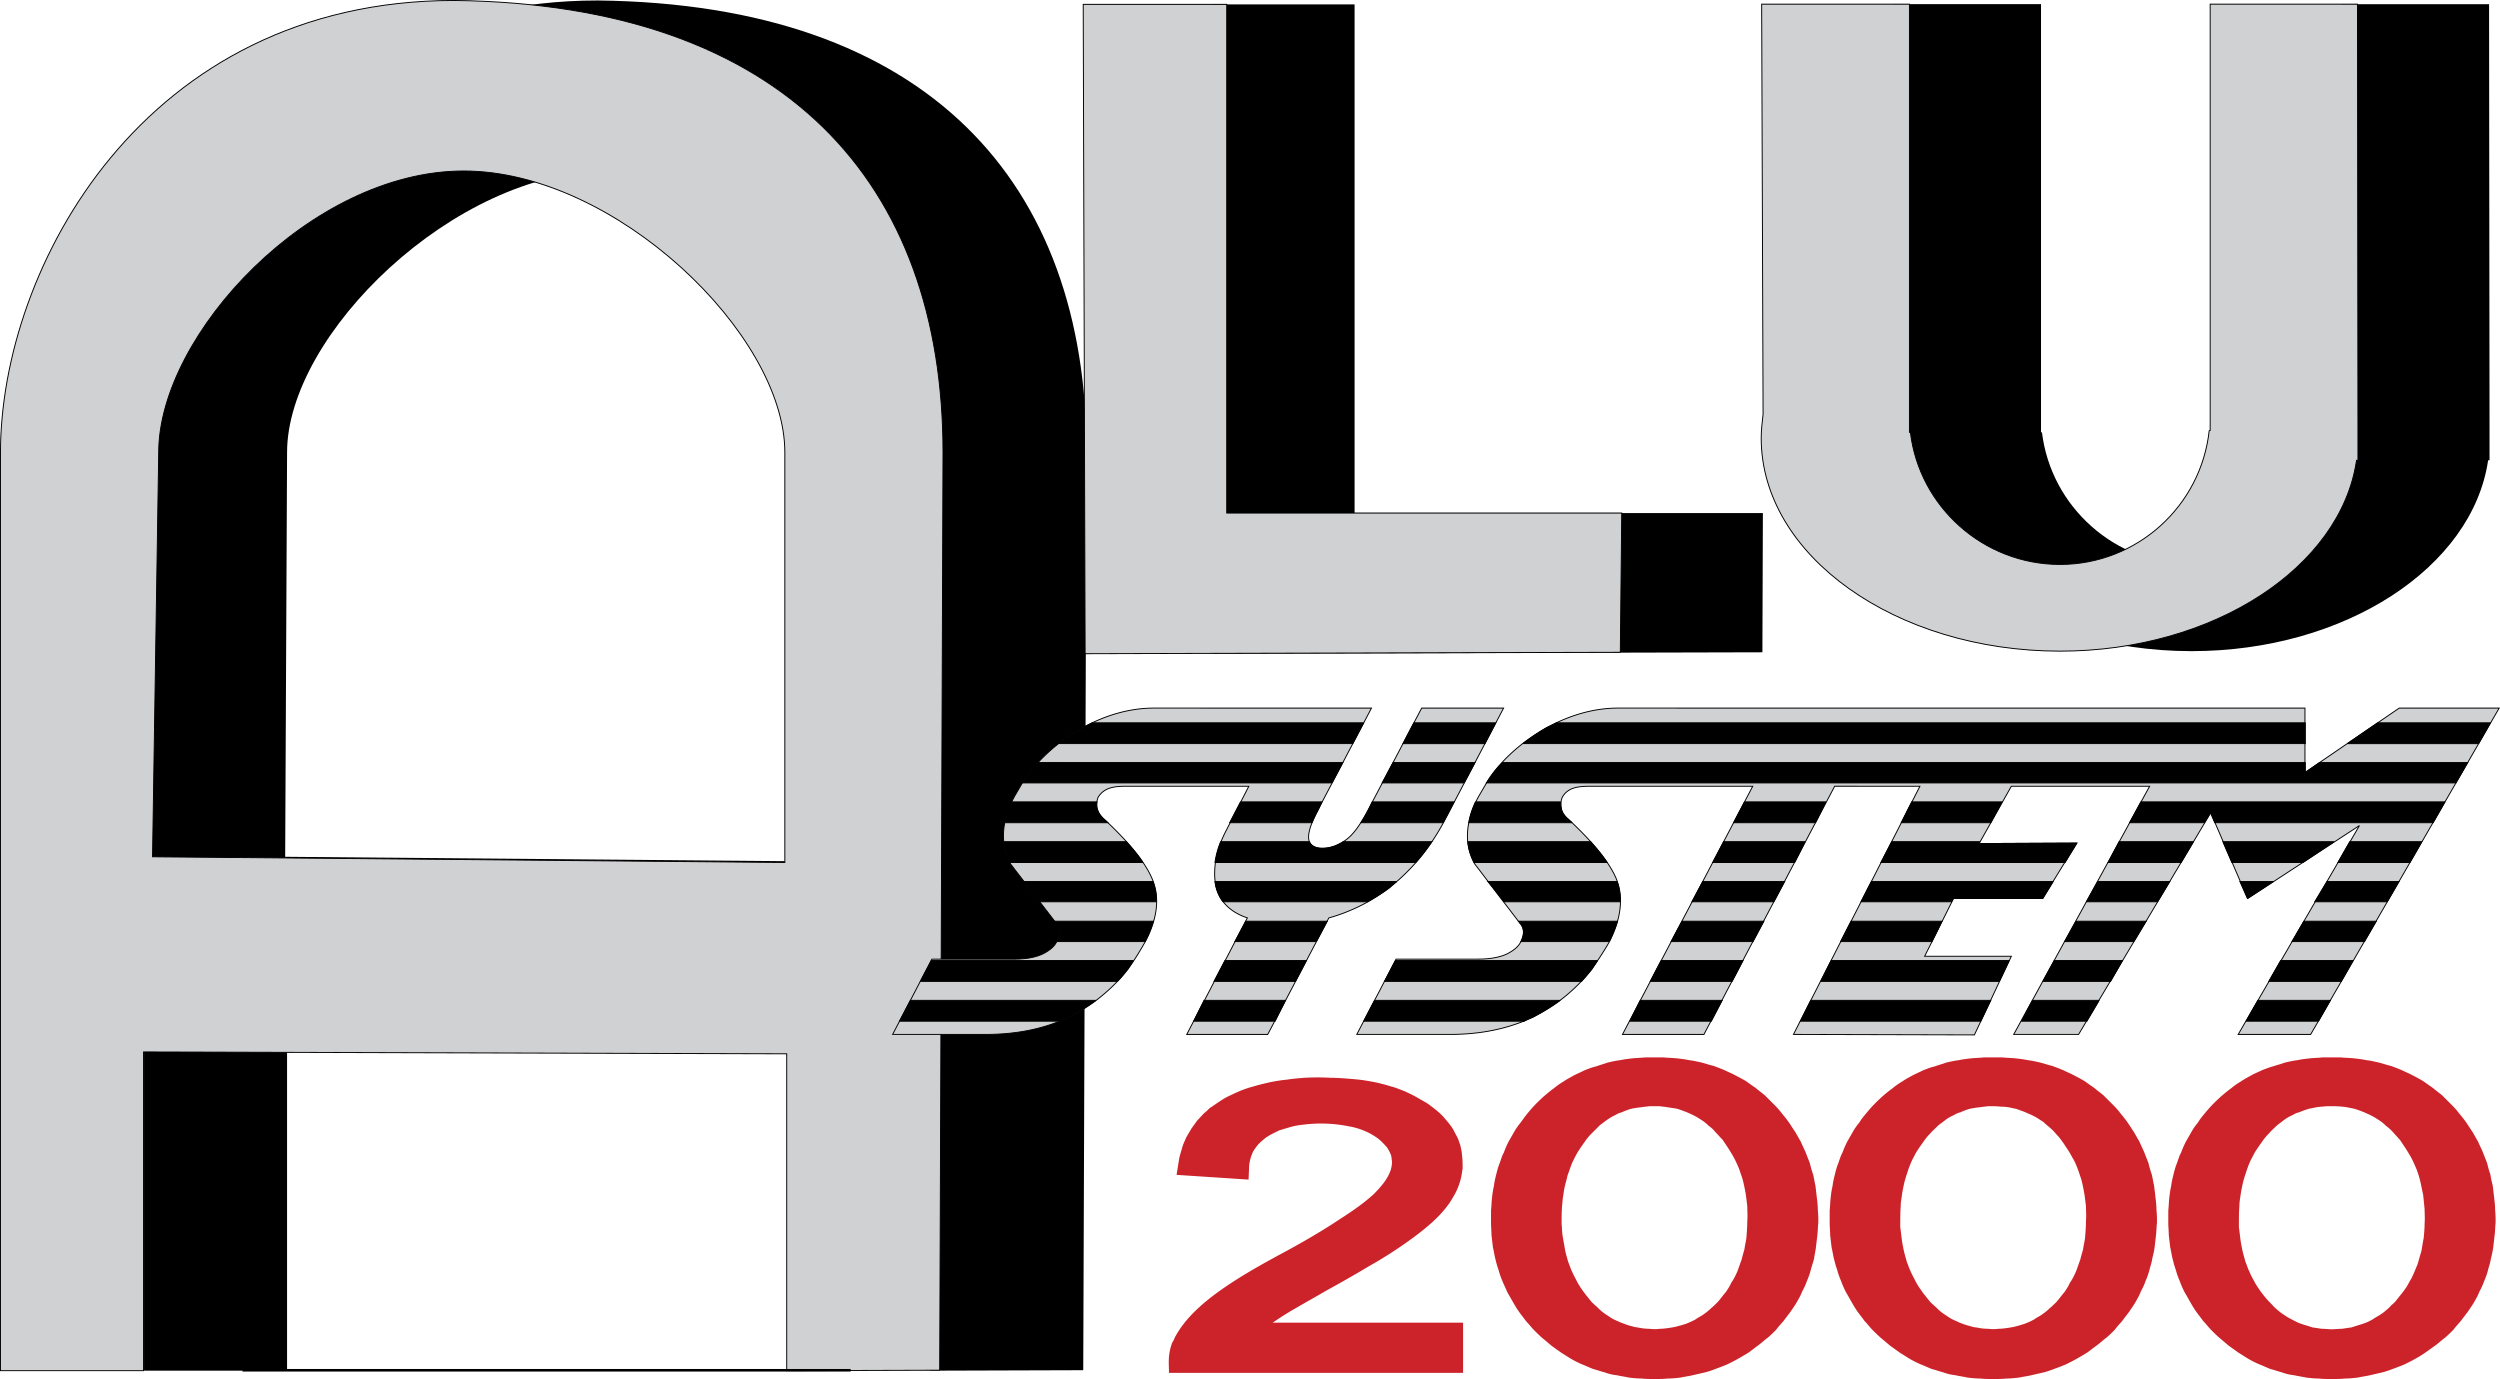
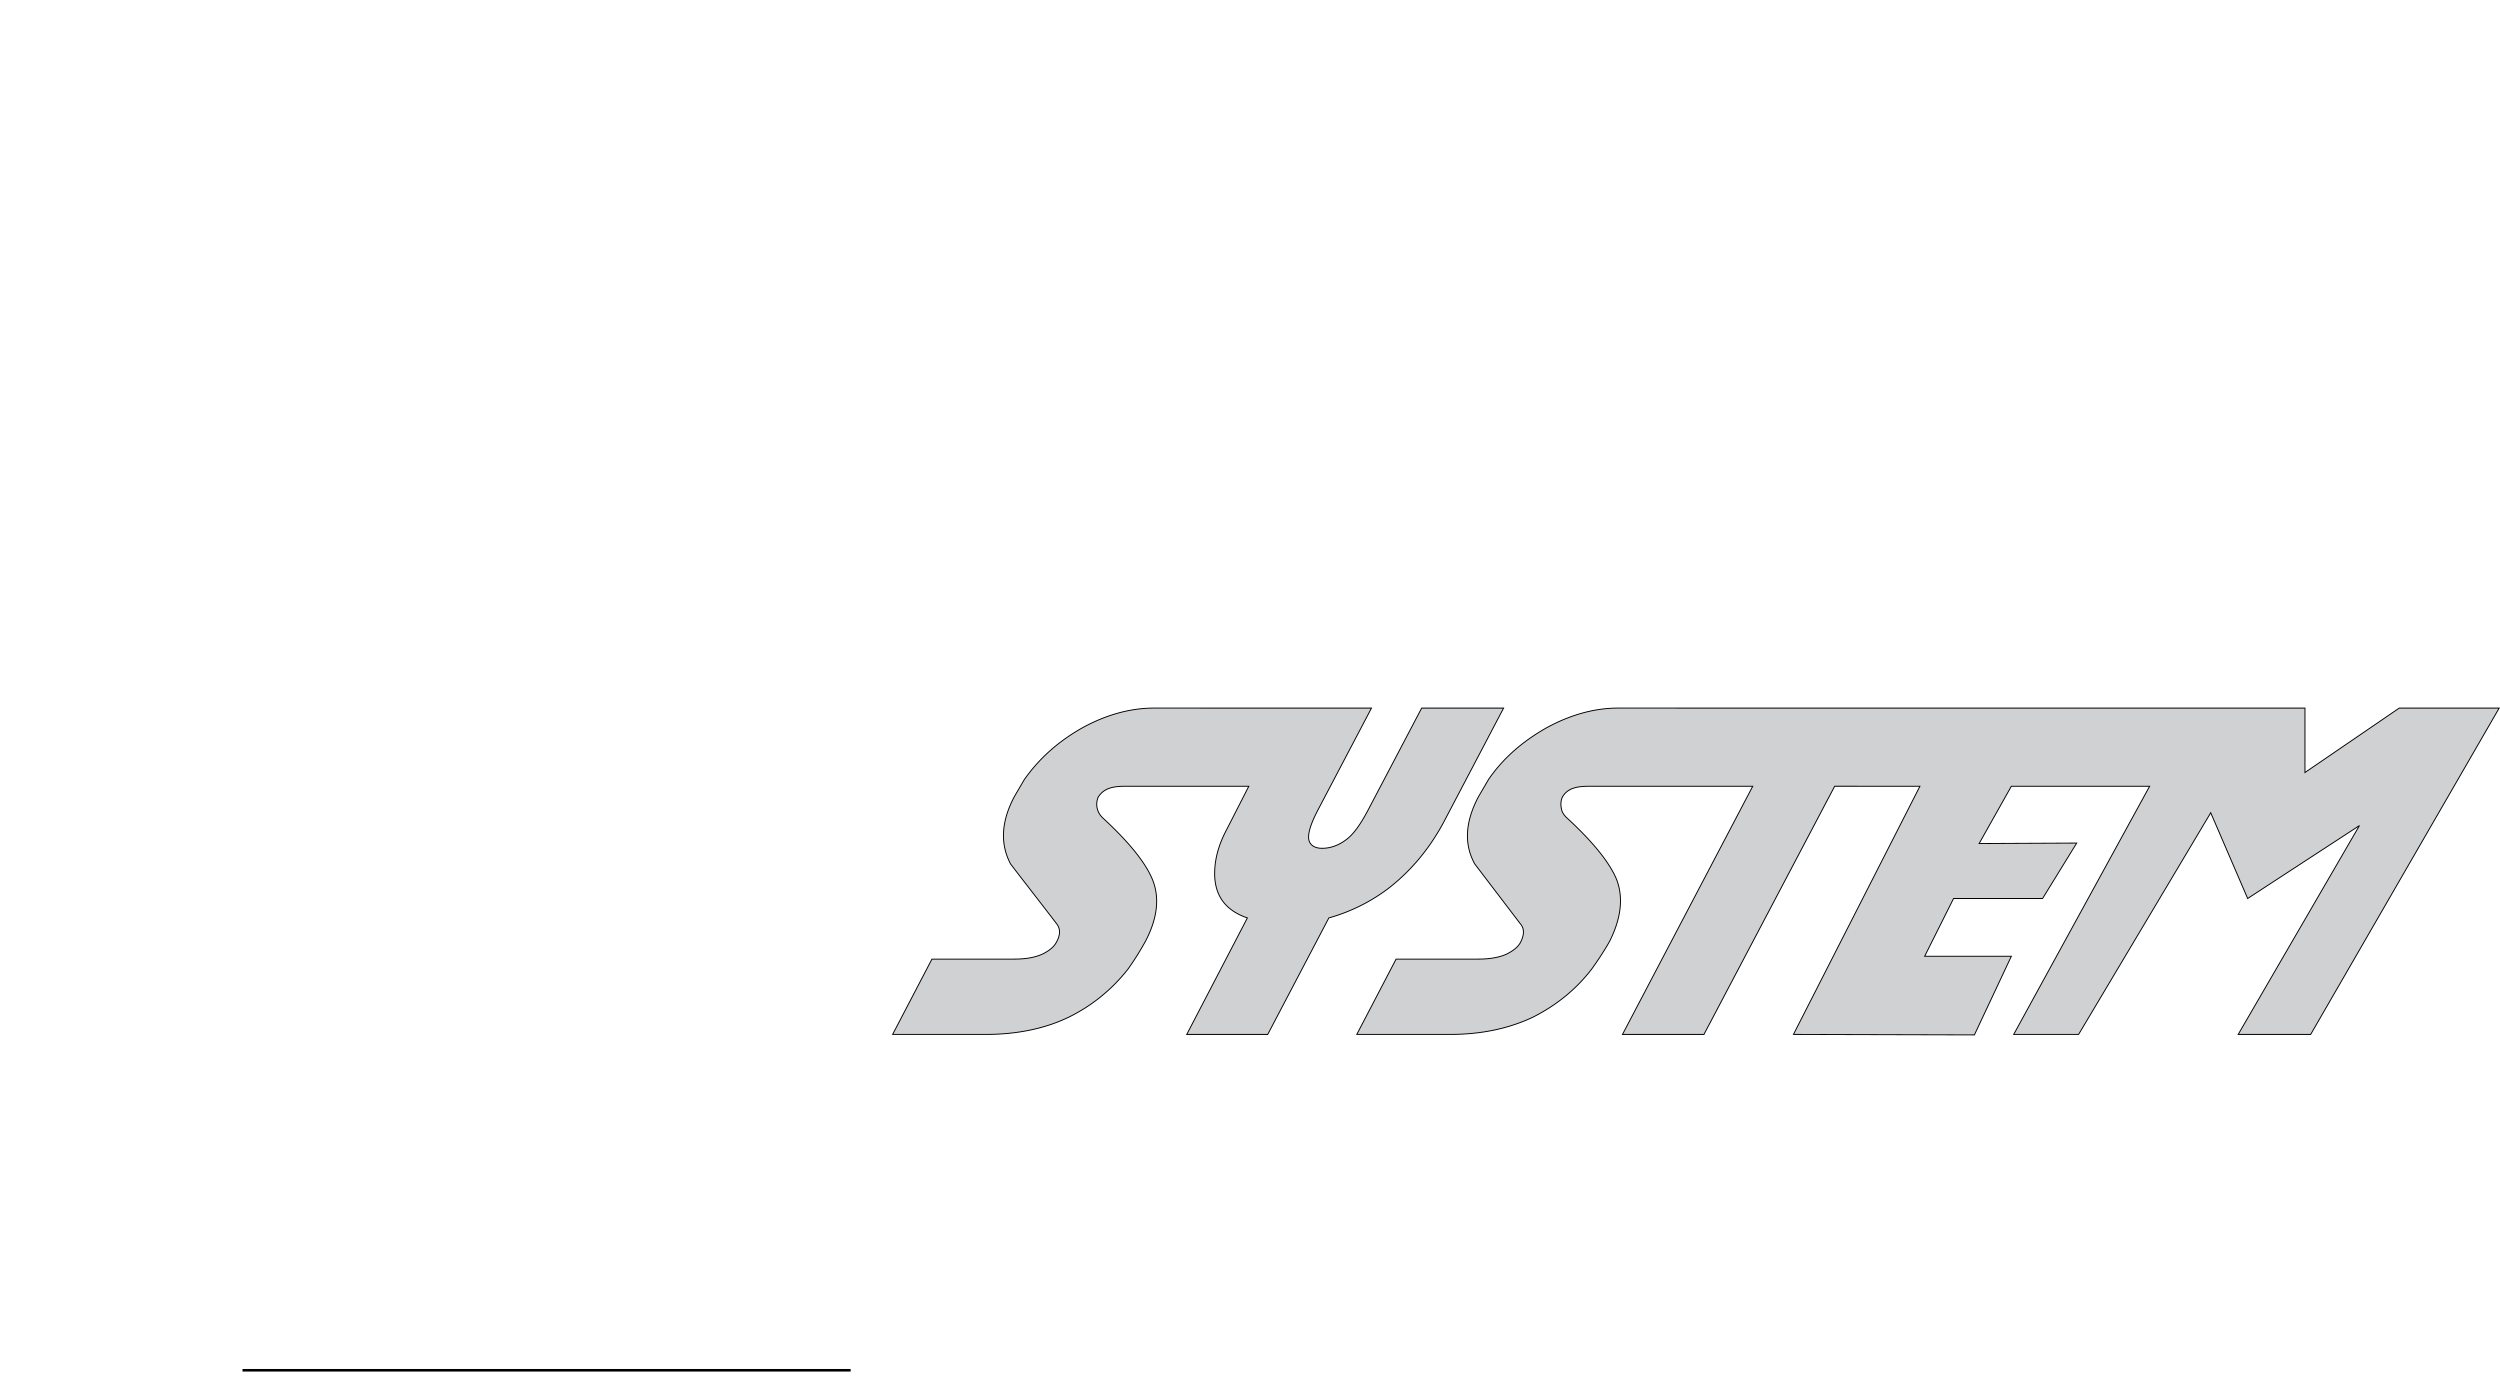
<svg xmlns="http://www.w3.org/2000/svg" width="2500" height="1379" viewBox="0 0 210.672 116.209">
-   <path d="M197.258 36.272c-.678 6.346-6.066 11.295-12.572 11.295-6.465 0-11.854-4.869-12.611-11.136h-.08v-1.277-.2V.351h-12.453l.119 34.564c-.078.639-.158 1.357-.158 1.996 0 9.898 11.334 17.961 25.184 17.961 12.932 0 23.67-7.065 24.986-16.084h.119V37.71v-.798-.798L209.753.352h-12.414v35.922h-.081v-.002zM102.297 55.088l-.199-54.72h12.052v42.866h34.407l-.041 11.735-46.219.119zM91.283 115.467l-12.892.041V88.806l-54.202-.159v26.861H12.136V38.117C12.136 22.631 24.189.04 50.372.04 78.23.359 91.561 15.407 91.561 38.117l-.278 77.35zM24.03 72.202l.16-34.085c0-9.898 14.089-23.708 26.981-23.708 12.772 0 27.061 13.77 27.061 23.708v34.564l-54.202-.479z" fill-rule="evenodd" clip-rule="evenodd" />
-   <path d="M79.187 115.467l-12.892.041V88.806l-54.202-.159v26.861H.04V38.117C.04 22.631 12.093.04 38.276.04c27.859.319 41.19 15.367 41.19 38.077l-.279 77.35zM12.852 72.202l.519-34.085c0-9.898 12.812-23.708 25.704-23.708 12.772 0 27.061 13.77 27.061 23.708v34.564l-53.284-.479zM91.441 55.088l-.16-54.72h12.094v42.866h33.287l-.119 11.735-45.102.119zM186.17 36.272c-.678 6.346-6.066 11.295-12.572 11.295-6.465 0-11.854-4.869-12.611-11.136h-.08v-1.277-.2V.351h-12.453l.119 34.564c-.078.639-.158 1.357-.158 1.996 0 9.898 11.334 17.961 25.184 17.961 12.932 0 23.67-7.065 24.986-16.084h.119V37.71v-.798-.798L198.665.352H186.25v35.922h-.08v-.002z" fill-rule="evenodd" clip-rule="evenodd" fill="#d0d1d3" stroke="#000" stroke-width=".08" stroke-miterlimit="2.613" />
-   <path d="M98.987 112.736c.798-1.517 2.115-2.715 3.512-3.752 1.637-1.197 3.392-2.195 5.149-3.153 1.795-.958 3.551-1.955 5.229-3.073.996-.639 1.994-1.316 2.873-2.115.598-.599 1.236-1.317 1.477-2.155.041-.199.08-.399.08-.599-.039-.199-.039-.359-.08-.519-.08-.239-.199-.439-.318-.639-.16-.2-.32-.359-.48-.519-.279-.28-.598-.479-.957-.679-.279-.16-.6-.28-.918-.399-.279-.08-.52-.16-.799-.199a11.758 11.758 0 0 0-3.912-.16c-.438.04-.838.12-1.236.24-.279.079-.52.159-.799.238-.318.16-.598.28-.918.479l-.199.12c-.279.239-.559.438-.798.758-.119.16-.239.319-.319.479-.08.2-.16.36-.2.56-.08.279-.12.559-.12.838l-.04.918-6.066-.399c.08-.479.16-.997.239-1.477l.24-.838c.08-.279.199-.519.319-.799.12-.239.279-.479.438-.758.16-.239.32-.439.479-.679.199-.199.399-.438.599-.639.16-.119.319-.279.479-.438.32-.199.639-.439.958-.639.239-.16.519-.319.799-.439.319-.159.599-.279.877-.398.32-.12.639-.24.958-.319.518-.16 1.038-.28 1.557-.399.438-.08.877-.16 1.355-.2.48-.079.998-.119 1.477-.159a20.09 20.09 0 0 1 2.195 0c.52 0 1.039.04 1.557.08.48.04.959.079 1.438.159s.918.159 1.357.279c.359.08.678.2.998.279.359.12.639.239.957.359.32.16.6.279.879.439l.838.479c.199.12.359.239.559.399.279.199.559.439.799.679.199.199.359.399.559.639.158.199.318.399.439.638.119.24.238.439.357.679.08.2.121.359.201.56.039.199.08.358.119.559l.039.399c.041.319.041.638.041.997 0 .08-.041.2-.041.279a5.484 5.484 0 0 1-.559 1.796c-.199.359-.398.719-.639 1.038-.797 1.078-1.875 1.956-2.953 2.754a36.602 36.602 0 0 1-3.711 2.395 105.984 105.984 0 0 1-3.633 2.076c-.879.519-1.756.998-2.635 1.517-.639.358-1.236.758-1.836 1.157h16.045v4.23H98.508c0-.438-.04-.878 0-1.356.04-.399.12-.799.279-1.198.08-.12.16-.281.2-.4zm41.189-23.629c.4.041.76.041 1.119.08.357.04.717.08 1.076.16.359.039.68.119 1.039.199.318.08.639.199.998.279.318.12.637.239.916.359.32.16.639.279.92.439a17 17 0 0 1 .877.479c.279.199.559.399.799.559.279.24.559.439.797.639l.719.719c.24.239.479.479.68.758.199.24.398.479.598.759s.359.559.559.838l.48.839c.119.279.279.599.398.877.119.32.24.6.359.919.08.319.16.639.279.958.08.318.119.639.199.957.039.359.08.679.119 1.038.041.319.08.679.08 1.038.041.358.041.678.041 1.037-.041.359-.041.719-.08 1.038l-.121 1.038c-.039.318-.119.639-.158.957-.08.319-.199.639-.279.958s-.199.639-.32.919a5.793 5.793 0 0 1-.398.877c-.119.32-.279.6-.439.879s-.359.559-.52.798c-.199.279-.398.519-.598.798-.199.24-.439.479-.639.759-.24.239-.479.479-.719.679-.279.199-.52.439-.799.639s-.518.398-.797.599c-.32.199-.6.359-.879.519-.279.16-.598.319-.918.479a21.71 21.71 0 0 1-.918.358c-.318.12-.639.24-.957.32-.359.079-.68.159-1.039.238-.318.08-.678.12-1.037.2-.359.04-.719.08-1.078.08-.359.04-.719.04-1.117.04-.359 0-.719 0-1.078-.04a9.7 9.7 0 0 1-1.076-.08c-.359-.08-.68-.12-1.039-.2a4.055 4.055 0 0 1-.998-.238c-.318-.08-.639-.2-.957-.28-.32-.119-.639-.279-.959-.398-.279-.12-.598-.28-.877-.439s-.559-.359-.838-.519l-.838-.599c-.24-.2-.52-.439-.76-.639-.238-.2-.479-.439-.719-.679-.238-.239-.438-.519-.678-.758-.199-.28-.398-.52-.598-.799-.201-.279-.359-.559-.52-.838s-.32-.559-.479-.839c-.121-.319-.279-.599-.4-.917-.119-.28-.238-.6-.318-.919-.119-.319-.199-.639-.279-.958-.08-.318-.119-.639-.199-.957l-.121-1.038c0-.319-.039-.679-.039-1.038V102c.039-.359.039-.679.08-1.038.039-.359.08-.679.16-.998.039-.358.119-.679.199-.997.08-.319.158-.639.279-.918.119-.32.199-.639.359-.918.119-.319.238-.6.398-.918.16-.28.318-.56.479-.839s.359-.559.559-.798c.201-.279.4-.559.6-.799.199-.239.439-.519.678-.758.24-.239.479-.479.719-.679.279-.239.52-.438.799-.639.238-.199.518-.399.797-.559.281-.199.6-.359.879-.519.32-.16.6-.279.918-.439.32-.12.6-.239.959-.319.318-.12.637-.199.957-.319.359-.08.678-.16 1.037-.199.359-.08.719-.12 1.078-.16.359-.039.719-.039 1.078-.08h1.516zm-1.197 4.112c-.199.04-.398.04-.598.08-.359.04-.68.08-.998.159-.24.08-.479.16-.719.28-.199.039-.359.119-.559.239-.279.119-.52.279-.799.479l-.479.359-.719.719a4.612 4.612 0 0 0-.559.679c-.199.279-.398.559-.598.877-.16.28-.279.52-.4.759a7.35 7.35 0 0 0-.318.838c-.08.2-.16.399-.199.639-.121.439-.24.878-.281 1.317-.078.359-.078.639-.119.998-.039.479-.039.998-.039 1.477.039.439.039.838.119 1.237l.199 1.118c.08.318.16.598.24.878.119.279.199.559.318.798.16.359.32.639.48.958.119.199.238.399.357.559.24.359.52.679.799 1.038.199.199.4.359.6.559s.398.359.639.519c.199.12.398.279.639.399.158.08.357.16.518.239.32.12.6.239.918.319.199.04.359.12.559.12.359.079.68.119 1.039.119.279.04.559.04.838 0 .279 0 .559-.04.838-.079.24-.04.52-.08.758-.16.199-.04.4-.119.559-.159.32-.12.6-.239.879-.399.16-.12.318-.199.52-.319.238-.159.518-.359.758-.599.199-.16.398-.359.598-.559.24-.279.439-.559.68-.839.16-.239.318-.479.439-.758.199-.279.359-.599.518-.958.121-.319.24-.679.359-.998.08-.319.16-.599.24-.878.039-.319.119-.639.16-.918.039-.479.078-.998.078-1.477.041-.399 0-.838 0-1.237-.039-.319-.078-.639-.119-.958-.08-.439-.16-.878-.279-1.317-.08-.279-.199-.559-.279-.838a15.99 15.99 0 0 0-.359-.799c-.16-.318-.359-.639-.559-.957l-.479-.719c-.199-.199-.4-.439-.6-.639a2.702 2.702 0 0 0-.598-.559 3.155 3.155 0 0 0-.6-.479 5.76 5.76 0 0 0-.678-.399c-.16-.08-.359-.16-.52-.239-.318-.12-.598-.24-.918-.32-.279-.039-.52-.079-.799-.119-.199-.04-.398-.04-.598-.08h-.877zm29.736-4.112c.398.041.758.041 1.117.08.359.04.719.08 1.078.16.357.039.678.119 1.037.199.318.08.639.199.998.279.318.12.639.239.918.359.318.16.639.279.918.439a17 17 0 0 1 .877.479c.279.199.559.399.799.559.279.24.559.439.799.639.238.24.479.479.719.719.238.239.479.479.678.758.199.24.398.479.598.759.201.279.359.559.561.838.158.279.318.559.479.839.119.279.279.599.398.877.119.32.24.6.359.919.08.319.16.639.279.958.08.318.119.639.199.957l.121 1.038c.039.319.078.679.078 1.038.041.358.041.678.041 1.037-.041.359-.041.719-.08 1.038-.039.359-.08.679-.119 1.038-.041.318-.121.639-.199.957-.041.319-.16.639-.24.958s-.199.639-.32.919a5.793 5.793 0 0 1-.398.877c-.119.32-.279.6-.439.879-.158.279-.359.559-.518.798-.201.279-.4.519-.6.798-.199.24-.439.479-.639.759-.238.239-.479.479-.719.679-.279.199-.518.439-.797.639-.281.199-.52.398-.799.599-.32.199-.6.359-.879.519-.279.16-.598.319-.918.479a21.71 21.71 0 0 1-.918.358c-.318.12-.639.24-.957.32-.359.079-.678.159-1.037.238-.32.08-.68.12-1.039.2-.359.04-.719.08-1.076.08-.359.04-.719.04-1.119.04-.359 0-.719 0-1.076-.04-.359 0-.719-.04-1.078-.08-.359-.08-.68-.12-1.039-.2a4.04 4.04 0 0 1-.996-.238c-.32-.08-.639-.2-.959-.28-.318-.119-.639-.279-.957-.398-.279-.12-.6-.28-.879-.439s-.559-.359-.838-.519l-.838-.599c-.24-.2-.52-.439-.758-.639-.24-.2-.48-.439-.719-.679-.24-.239-.439-.519-.68-.758-.199-.28-.398-.52-.598-.799s-.359-.559-.52-.838-.318-.559-.479-.839a8.957 8.957 0 0 1-.398-.917c-.121-.28-.24-.6-.32-.919-.119-.319-.199-.639-.279-.958-.08-.318-.119-.639-.199-.957-.041-.359-.08-.679-.119-1.038 0-.319-.041-.679-.041-1.038V102c.041-.359.041-.679.08-1.038s.08-.679.16-.998c.039-.358.119-.679.199-.997.08-.319.16-.639.279-.918.119-.32.199-.639.359-.918.119-.319.24-.6.398-.918l.48-.839c.158-.279.357-.559.559-.798.158-.279.398-.559.598-.799.199-.239.439-.519.68-.758a11.759 11.759 0 0 1 1.516-1.318c.24-.199.52-.399.799-.559.279-.199.598-.359.877-.519.32-.16.6-.279.918-.439.32-.12.6-.239.959-.319.318-.12.639-.199.957-.319.359-.08.68-.16 1.039-.199.357-.08.717-.12 1.076-.16.359-.039.719-.039 1.078-.08H168.715zm-1.199 4.112c-.199.04-.398.04-.598.08-.359.04-.678.08-.998.159-.238.08-.479.16-.719.28-.199.039-.359.119-.559.239a3.2 3.2 0 0 0-.797.479l-.48.359c-.238.239-.518.479-.719.719a4.612 4.612 0 0 0-.559.679c-.199.279-.398.559-.598.877-.121.2-.199.399-.32.6a7.587 7.587 0 0 0-.398.997c-.119.359-.24.719-.32 1.078-.078.359-.158.758-.199 1.117-.039.239-.08.479-.08.759-.039.559-.039 1.157-.039 1.756l.119.958c.041.359.121.759.199 1.118.08.318.16.598.24.878.119.279.199.559.32.798.158.359.318.639.479.958.119.199.238.399.359.559.238.359.518.679.797 1.038.201.199.4.359.6.559s.398.359.639.519c.199.12.398.279.639.399.16.08.359.16.52.239.279.12.598.239.918.319.158.04.357.12.559.12.359.079.678.119 1.037.119.279.04.559.04.838 0 .279 0 .559-.04.838-.079.24-.04.52-.08.758-.16.201-.04.4-.119.561-.159.318-.12.598-.239.877-.399.16-.12.32-.199.52-.319.238-.159.518-.359.758-.599.199-.16.398-.359.6-.559.238-.279.438-.559.678-.839.16-.239.318-.479.439-.758.199-.279.359-.599.518-.958.121-.319.24-.679.359-.998.08-.319.16-.599.24-.878.039-.319.119-.639.16-.918.039-.479.08-.998.08-1.477.039-.399 0-.838 0-1.237l-.121-.958c-.08-.439-.158-.878-.279-1.317a26.79 26.79 0 0 0-.359-1.037c-.119-.279-.238-.559-.398-.799a7.015 7.015 0 0 0-.559-.918 6.847 6.847 0 0 0-.639-.878c-.16-.159-.279-.319-.439-.479-.238-.238-.52-.438-.758-.678-.16-.12-.32-.199-.479-.319a5.956 5.956 0 0 0-.879-.439 5.459 5.459 0 0 0-.719-.279c-.16-.08-.359-.12-.559-.159a4.008 4.008 0 0 0-.998-.12c-.279-.04-.559-.04-.838-.04h-.242v-.002zm29.736-4.112c.398.041.758.041 1.117.08.359.04.719.08 1.078.16.359.039.678.119 1.037.199.318.08.639.199.998.279.318.12.639.239.918.359.318.16.639.279.918.439.318.159.6.319.877.479.281.199.561.399.799.559.279.24.559.439.799.639.238.24.479.479.719.719.238.239.479.479.678.758.199.24.398.479.6.759.199.279.359.559.559.838l.479.839c.119.279.279.599.398.877.121.32.24.6.359.919.08.319.16.639.279.958.041.318.121.639.199.957l.121 1.038c.039.319.08.679.08 1.038.039.358.039.678.039 1.037-.039.359-.039.719-.08 1.038-.039.359-.08.679-.119 1.038a8.348 8.348 0 0 1-.199.957c-.041.319-.16.639-.24.958s-.199.639-.318.919c-.121.318-.24.598-.4.877-.119.32-.279.6-.438.879-.16.279-.359.559-.52.798-.199.279-.4.519-.6.798-.199.24-.438.479-.639.759-.238.239-.479.479-.719.679-.277.199-.518.439-.797.639s-.559.398-.838.599a9.499 9.499 0 0 1-.84.519c-.277.16-.598.319-.916.479-.281.119-.6.239-.92.358-.318.12-.637.24-.957.32-.359.079-.678.159-1.037.238-.32.08-.68.12-1.039.2-.359.04-.717.08-1.076.08-.359.04-.719.04-1.119.04-.357 0-.717 0-1.076-.04-.359 0-.719-.04-1.078-.08-.359-.08-.678-.12-1.037-.2a4.033 4.033 0 0 1-.998-.238c-.32-.08-.639-.2-.959-.28-.318-.119-.639-.279-.957-.398-.279-.12-.6-.28-.879-.439s-.559-.359-.838-.519l-.838-.599c-.24-.2-.52-.439-.758-.639-.24-.2-.479-.439-.719-.679s-.439-.519-.678-.758c-.201-.28-.4-.52-.6-.799s-.359-.559-.52-.838c-.158-.279-.318-.559-.479-.839a8.957 8.957 0 0 1-.398-.917c-.121-.28-.24-.6-.32-.919-.119-.319-.199-.639-.279-.958-.08-.318-.119-.639-.199-.957-.039-.359-.08-.679-.119-1.038 0-.319-.041-.679-.041-1.038V102c.041-.359.041-.679.08-1.038.041-.359.08-.679.16-.998.039-.358.119-.679.199-.997.08-.319.16-.639.279-.918.119-.32.199-.639.359-.918.119-.319.24-.6.398-.918l.48-.839c.158-.279.359-.559.559-.798.158-.279.398-.559.598-.799.199-.239.439-.519.68-.758a12.275 12.275 0 0 1 1.516-1.318c.24-.199.52-.399.799-.559.279-.199.598-.359.879-.519.277-.16.598-.279.916-.439.32-.12.6-.239.92-.319.357-.12.678-.199.996-.319.359-.08.68-.16 1.039-.199.359-.08.719-.12 1.076-.16.359-.039.719-.039 1.078-.08h1.519zm-1.197 4.112c-.279.04-.52.04-.799.08-.199.04-.398.08-.6.119-.318.08-.637.2-.918.32-.199.039-.357.119-.559.239a3.2 3.2 0 0 0-.797.479l-.48.359c-.238.239-.518.479-.717.719a4.5 4.5 0 0 0-.561.679c-.199.279-.398.559-.598.877-.119.2-.199.399-.318.6-.16.319-.281.639-.4.997-.119.359-.238.719-.318 1.078s-.16.758-.201 1.117a4.516 4.516 0 0 0-.078.759c-.041.559-.041 1.157-.041 1.756.041.319.08.639.119.958.041.359.121.759.201 1.118.08.318.158.598.238.878.121.279.199.559.32.798.119.279.238.519.398.799.119.238.279.479.439.718s.359.479.52.679c.199.239.398.439.598.639.16.199.359.359.6.559.199.16.398.279.639.439.199.119.438.239.678.359.199.119.439.199.678.279.279.079.52.159.76.239.279.04.518.079.797.119.279 0 .559.04.838.04.281 0 .561-.04.879-.04.24-.04.52-.079.799-.119.238-.08.479-.16.758-.239.24-.08.479-.16.719-.279.16-.08.318-.16.479-.28.279-.159.559-.319.799-.519.238-.199.439-.359.598-.559.16-.12.32-.279.439-.439.279-.359.559-.679.799-1.037.16-.24.279-.52.439-.759.199-.399.357-.798.518-1.197.121-.359.201-.719.32-1.077.08-.359.119-.759.199-1.118.039-.399.08-.798.08-1.237.039-.399 0-.838 0-1.237l-.121-1.197c-.078-.359-.158-.759-.238-1.118a7.754 7.754 0 0 0-.32-1.037c-.119-.279-.238-.559-.357-.799-.16-.318-.359-.639-.561-.957-.158-.24-.318-.479-.479-.719-.16-.16-.279-.319-.439-.479a4.198 4.198 0 0 0-.758-.719 3.146 3.146 0 0 0-.598-.479c-.24-.16-.439-.28-.68-.399-.16-.08-.359-.16-.518-.239-.32-.12-.6-.24-.92-.32l-.598-.119a8.354 8.354 0 0 0-.998-.08c-.241-.002-.44-.002-.678-.002z" fill-rule="evenodd" clip-rule="evenodd" fill="#cc2229" />
  <path d="M101.163 59.672H115.572l-4.551 8.661c-.639 1.237-.879 2.115-.678 2.595.158.359.518.559 1.076.559.68 0 1.357-.239 1.957-.679.639-.438 1.236-1.277 1.875-2.475l4.551-8.661h6.904l-4.988 9.5c-1.197 2.274-2.754 4.15-4.631 5.627a15.02 15.02 0 0 1-5.107 2.555l-5.15 9.818h-6.824l5.109-9.818c-1.756-.599-2.674-1.756-2.754-3.513-.04-1.277.279-2.554.998-3.911l1.876-3.672H94.858c-1.077 0-1.836.16-2.315.918a1.53 1.53 0 0 0-.08.958c.08.319.239.599.559.878 2.195 2.035 3.552 3.752 4.111 5.148.599 1.518.399 3.233-.599 5.149a24.192 24.192 0 0 1-1.477 2.354 14.356 14.356 0 0 1-5.029 4.071c-1.996.958-4.351 1.437-6.945 1.437H75.22l3.312-6.346h6.905c.958 0 1.716-.12 2.355-.399.599-.279 1.038-.639 1.237-1.038.359-.639.319-1.157 0-1.557-1.277-1.676-2.594-3.353-3.872-5.028-.878-1.677-.798-3.553.319-5.668l.838-1.437c1.237-1.756 2.834-3.193 4.87-4.351 2.035-1.118 4.071-1.677 6.066-1.677h3.913v.002zm40.192 0h52.883v5.429l7.943-5.429h8.422l-15.885 27.5h-6.107L198.83 69.57l-9.42 6.146-3.113-7.225-11.135 18.68h-5.469l11.455-20.914h-11.654l-2.715 4.829 8.223-.04-2.875 4.67h-7.502l-2.436 4.869h7.305l-3.113 6.626-15.248-.04 10.658-20.914H154.606L143.59 87.172h-6.865l10.977-20.914h-13.73c-1.117 0-1.875.16-2.314.918-.119.279-.16.599-.08.958.041.319.24.599.559.878 2.195 2.035 3.553 3.752 4.111 5.148.559 1.518.359 3.233-.598 5.149-.4.718-.918 1.517-1.518 2.354-1.316 1.716-2.994 3.073-4.988 4.071-2.037.958-4.352 1.437-6.945 1.437h-7.863l3.312-6.346h6.906c.918 0 1.715-.12 2.354-.399.6-.279 1.039-.639 1.238-1.038.318-.639.318-1.157-.041-1.557l-3.83-5.028c-.92-1.677-.799-3.553.318-5.668l.838-1.437c1.197-1.756 2.834-3.193 4.869-4.351 2.035-1.118 4.072-1.677 6.066-1.677h4.989v.002z" fill-rule="evenodd" clip-rule="evenodd" fill="#d0d1d3" stroke="#000" stroke-width=".08" stroke-miterlimit="2.613" />
  <path fill="none" stroke="#000" stroke-width=".216" stroke-miterlimit="2.613" d="M20.435 115.473h51.248" />
-   <path d="M114.916 60.909h-22.87c-.279.16-.559.28-.838.439-.718.399-1.357.838-1.956 1.317h24.745l.919-1.756zm11.137 0h-6.906l-.918 1.757h6.906l.918-1.757zm68.211 0H131.16c-.279.16-.559.28-.877.439-.68.399-1.316.838-1.955 1.317h65.936v-1.756zm15.605 0h-9.5l-2.555 1.757h11.057l.998-1.757zm-97.627 5.07l.918-1.717H87.497c-.439.439-.798.918-1.157 1.438l-.2.279h26.102zm-.838 1.596l-.359.758c-.199.359-.359.719-.479.998h-6.945l.917-1.756h6.866zm-1.078 3.353c.16.359.52.559 1.117.559.6 0 1.197-.199 1.756-.559h7.465a20.59 20.59 0 0 1-1.357 1.756h-16.922a7.137 7.137 0 0 1 .479-1.756h7.462zm4.352-1.597c.199-.279.398-.639.598-.998l.359-.758h6.904l-.838 1.597c-.039.039-.039.119-.08.159h-6.943zm2.713-5.069l-.918 1.717h6.904l.92-1.717h-6.906zm.32 10.018c-.199.159-.4.319-.6.519-.598.439-1.236.838-1.875 1.197h-12.174a3.457 3.457 0 0 1-.678-1.716h15.327zm-6.785 5.07l.918-1.717h-6.866l-.917 1.717h6.865zm-1.756 3.351l.918-1.756h-6.866l-.918 1.756h6.866zm-1.717 3.354l.877-1.757h-6.864l-.878 1.757h6.865zm-15.007-18.48c-.04.199-.04.358 0 .559.08.319.279.599.559.878.12.119.24.199.359.319h-8.701c.12-.559.319-1.157.559-1.756h7.224zm3.871 5.109c-.359-.559-.838-1.117-1.397-1.756H84.583c.08.599.24 1.197.519 1.756h11.215zm1.118 3.312c.04-.599-.08-1.157-.279-1.716H86.299c.439.559.878 1.157 1.317 1.716h9.819zm-.239 1.637c-.16.52-.36 1.078-.679 1.677 0 0 0 .04-.04.04h-7.424c.319-.6.319-1.118-.04-1.518-.04-.079-.12-.159-.159-.199h8.342zm-1.677 3.312l-.479.719c-.279.359-.559.719-.878 1.037H77.559l.917-1.756h17.043zm-3.153 3.353c-.718.52-1.517.998-2.354 1.438-.2.079-.439.199-.679.319h-13.53l.918-1.757h15.645zm101.898-20.036h-67.652a7.946 7.946 0 0 0-1.158 1.438l-.199.279h81.701l.998-1.717h-12.492l-1.197.839v-.839h-.001zm-62.744 3.313h-7.184c-.279.599-.479 1.197-.559 1.756h8.701c-.121-.12-.24-.2-.359-.319-.32-.279-.479-.559-.559-.878-.04-.2-.04-.36-.04-.559zm22.351 0h-6.865l-.918 1.756h6.906l.877-1.756zm14.848 0h-7.623l-.879 1.756h7.545l.957-1.756zm37.318 0h-25.625l-.957 1.756h6.307l.518-.839.359.839h18.4l.998-1.756zm-72.002 3.353h-10.338c.039.599.24 1.197.52 1.756h11.215c-.36-.559-.838-1.118-1.397-1.756zm18.08 0h-6.865l-.918 1.756h6.904l.879-1.756zm14.727 0h-7.422l-.918 1.756h15.525l.998-1.637-8.262.04.079-.159zm18.002 0h-6.268l-.918 1.756h6.148l1.038-1.756zm11.853 0h-9.379l.758 1.756h5.986l2.635-1.756zm7.385 0h-6.068l-.996 1.756h6.066l.998-1.756zM136.27 74.28h-10.896c.48.559.918 1.157 1.357 1.716h9.818c0-.599-.08-1.157-.279-1.716zm14.128 0h-6.904l-.918 1.716h6.904l.918-1.716zm22.631 0h-15.326l-.879 1.716h7.623l.16-.279h7.543l.879-1.437zm9.819 0h-6.066l-.959 1.716h5.988l1.037-1.716zm8.74 0h-2.834l.639 1.437 2.195-1.437zm10.578 0H196.1l-1.039 1.716h6.107l.998-1.716zm-65.857 3.353h-8.34c.039.04.078.12.158.199.32.399.359.918.041 1.518h7.424l.039-.04c.279-.599.519-1.158.678-1.677zm12.334 0h-6.904l-.918 1.717h6.904l.918-1.717zm15.007 0h-7.664l-.879 1.717h7.703l.84-1.717zm17.202 0h-5.906l-.959 1.717h5.828l1.037-1.717zm19.398 0h-6.107l-.998 1.717h6.107l.998-1.717zm-65.617 3.312H117.59l-.918 1.756h16.604c.281-.318.6-.678.879-1.037l.478-.719zm12.254 0h-6.904l-.918 1.756h6.904l.918-1.756zm22.429 0H154.31l-.879 1.756h15.047l.838-1.756zm9.541 0h-5.748l-.959 1.756h5.709l.998-1.756zm19.436 0h-6.105l-.998 1.756h6.107l.996-1.756zm-66.813 3.353h-15.646l-.918 1.757h13.531c.199-.12.439-.24.678-.319.838-.44 1.637-.919 2.355-1.438zm13.651 0h-6.906l-.877 1.757h6.865l.918-1.757zm22.631 0h-15.168l-.877 1.757h15.205l.84-1.757zm9.138 0h-5.627l-.918 1.757h5.508l1.037-1.757zm19.479 0h-6.107l-.998 1.757h6.107l.998-1.757z" fill-rule="evenodd" clip-rule="evenodd" stroke="#000" stroke-width=".08" stroke-miterlimit="2.613" />
</svg>